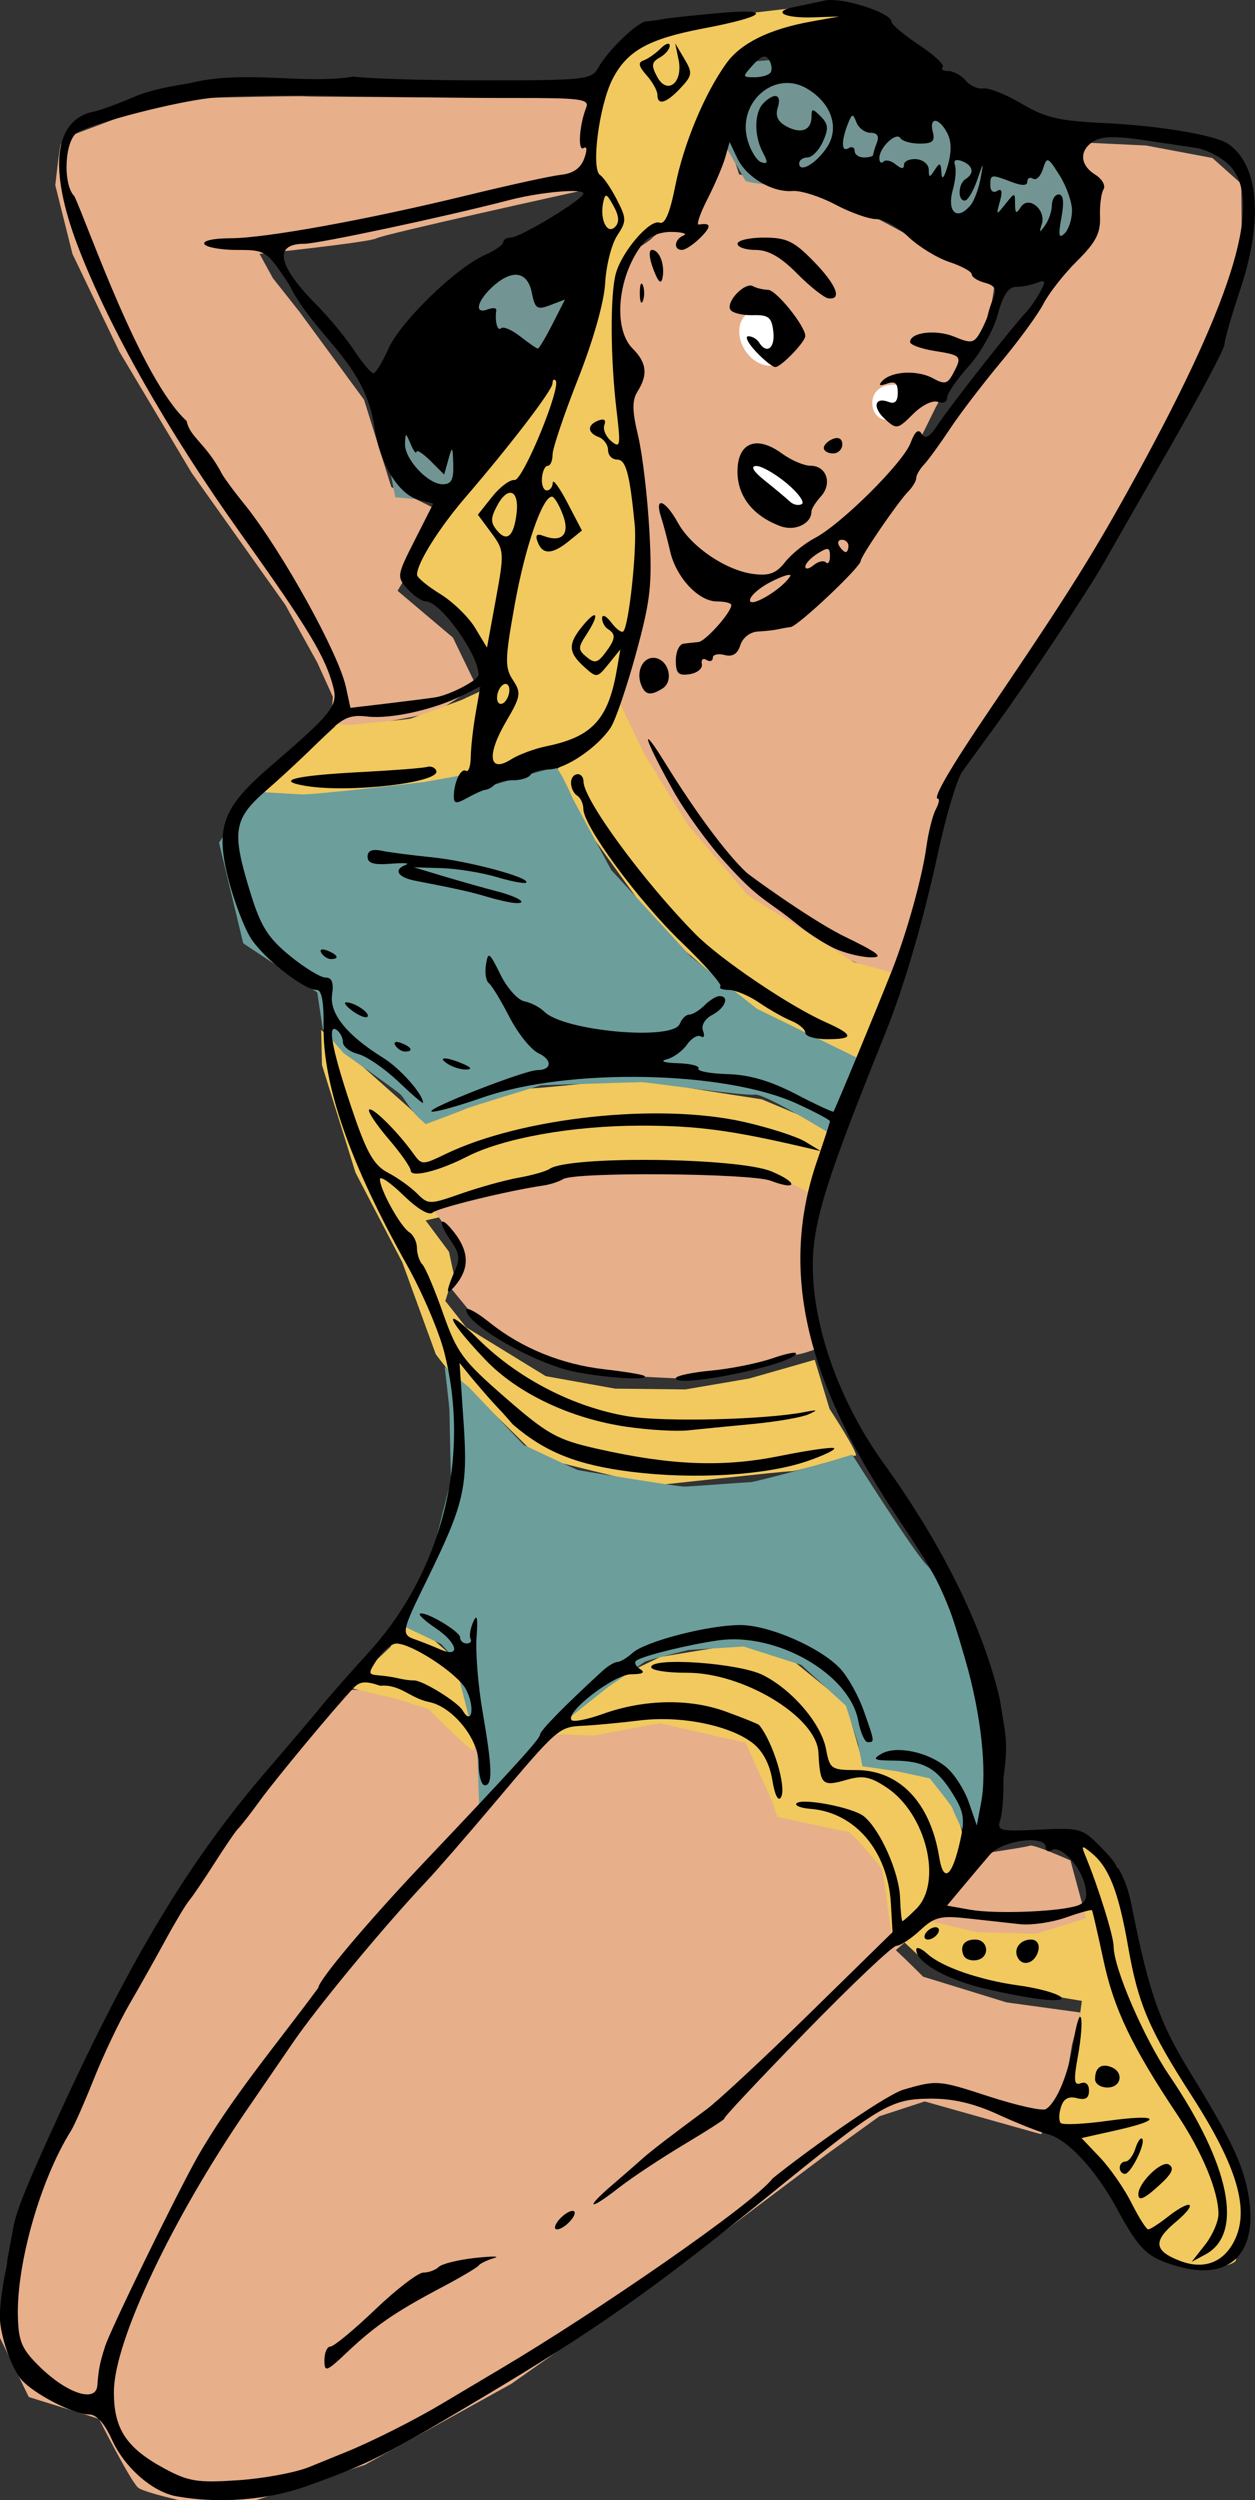
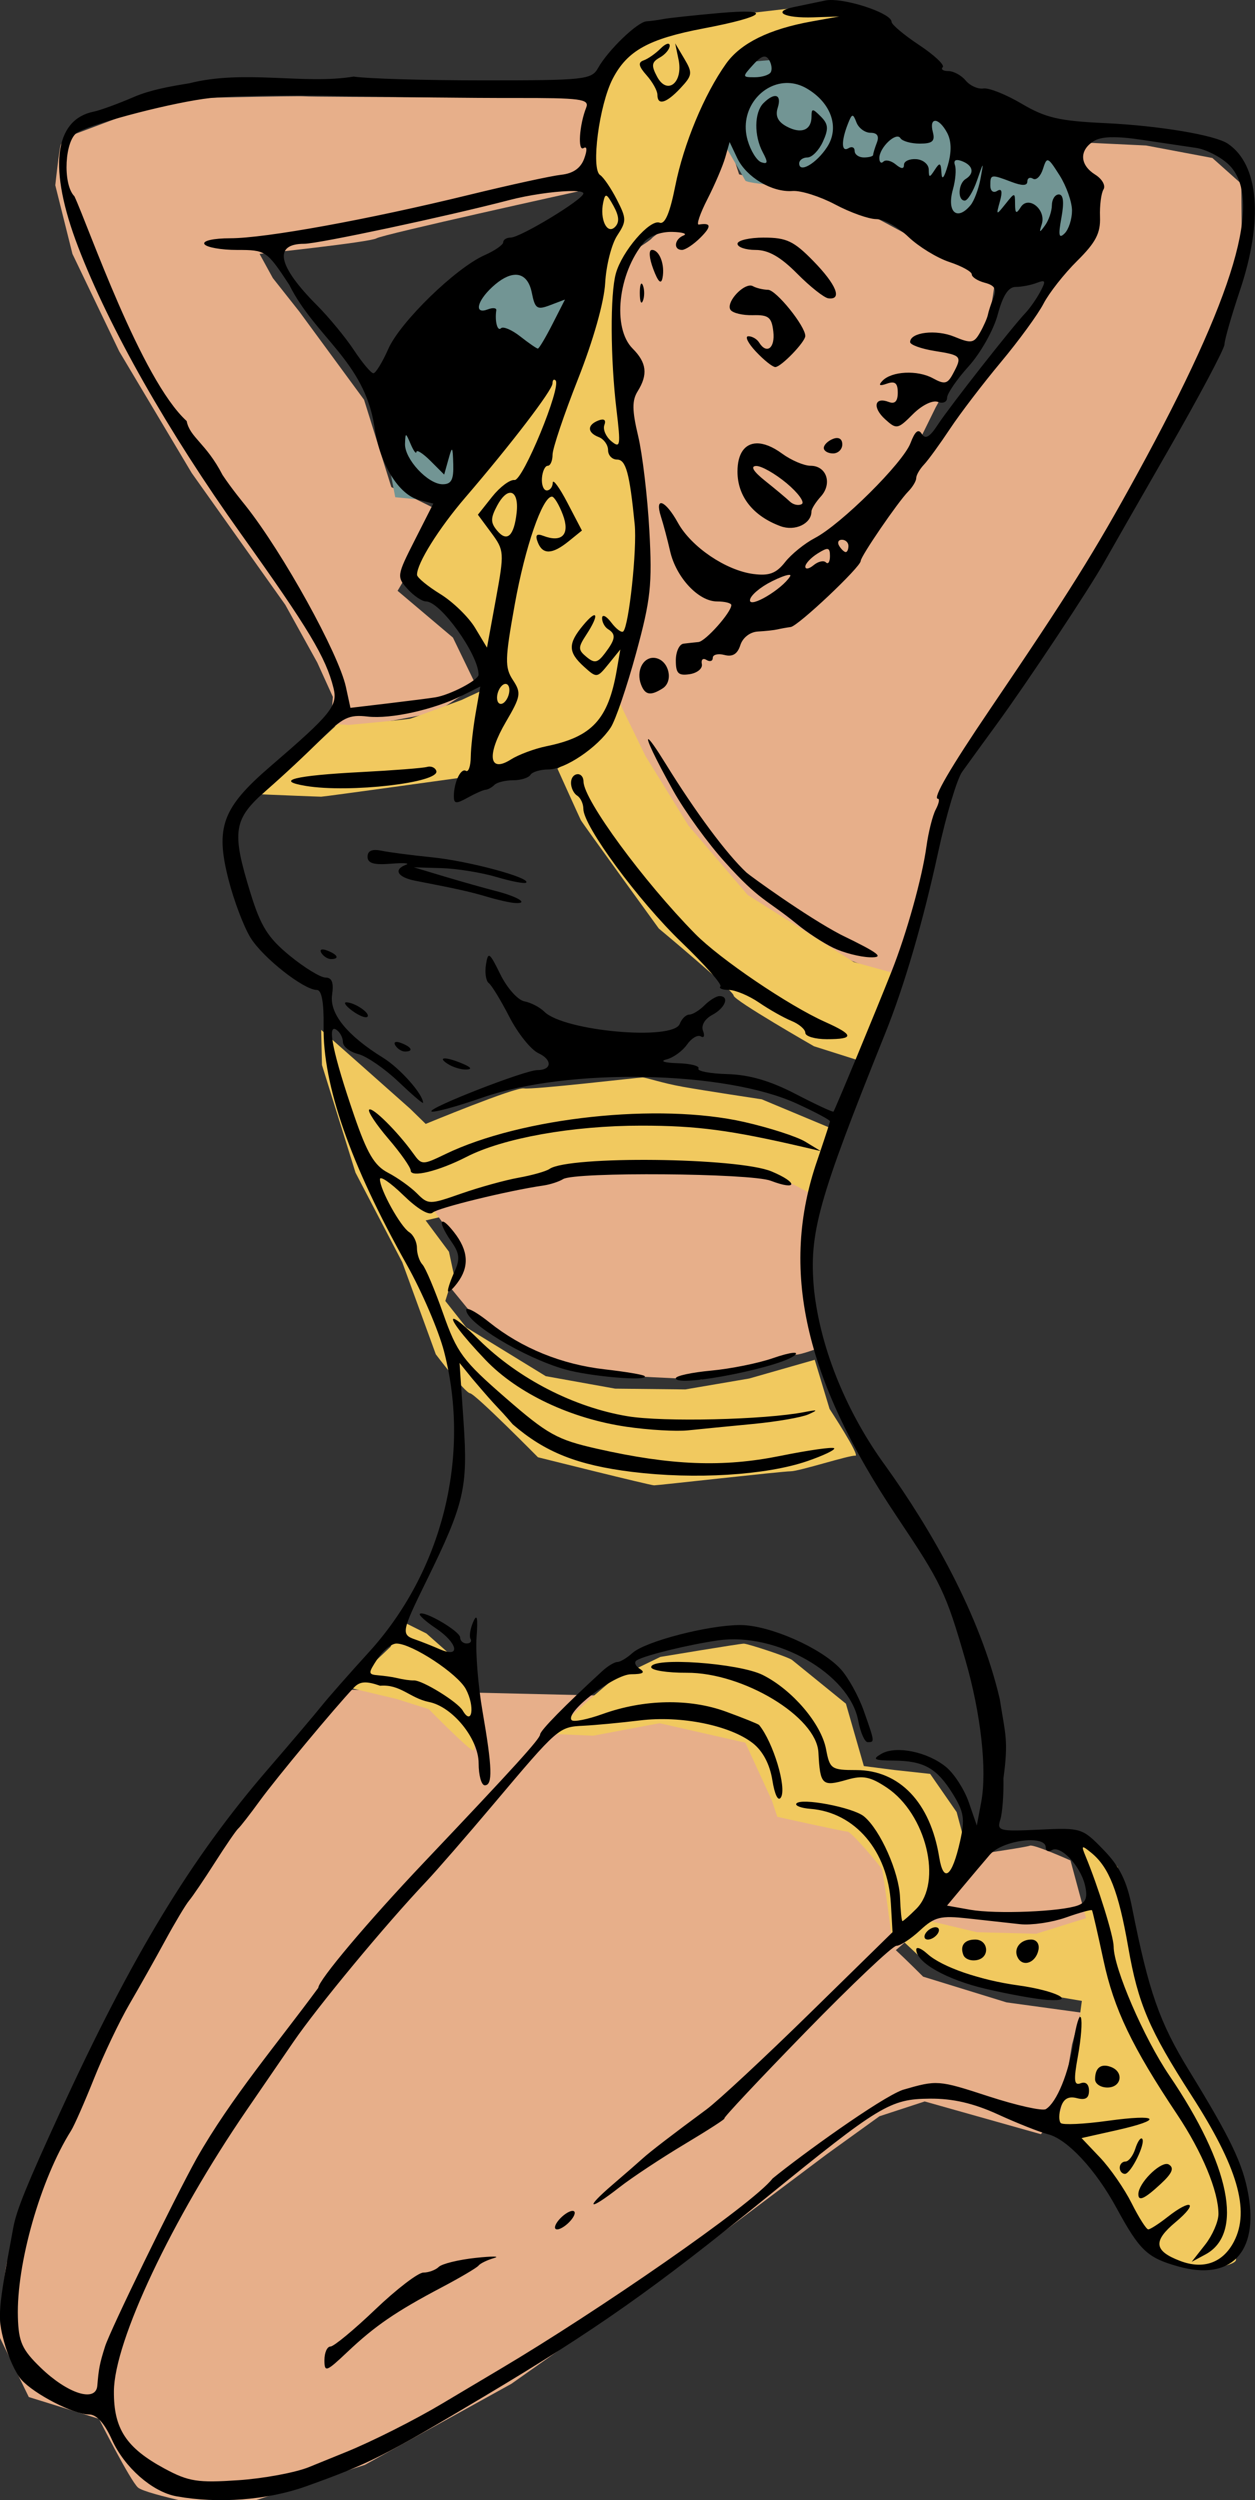
<svg xmlns="http://www.w3.org/2000/svg" xmlns:ns1="http://sodipodi.sourceforge.net/DTD/sodipodi-0.dtd" xmlns:ns2="http://www.inkscape.org/namespaces/inkscape" ns1:docname="sitting swimsuit model.svg" ns2:version="1.0 (4035a4fb49, 2020-05-01)" id="svg259" version="1.1" viewBox="0 0 53.858 107.27" height="107.27mm" width="53.858mm">
  <rect x="0" y="0" width="53.858" height="107.27" fill="#333333" stroke="none" />
  <title id="title351">Sitting swimsuit model</title>
  <defs id="defs253" />
  <ns1:namedview fit-margin-bottom="0" fit-margin-right="0" fit-margin-left="0" fit-margin-top="0" ns2:window-maximized="1" ns2:window-y="-9" ns2:window-x="-9" ns2:window-height="1001" ns2:window-width="1920" ns2:snap-global="false" showgrid="false" ns2:document-rotation="0" ns2:current-layer="layer1" ns2:document-units="mm" ns2:cy="228.64317" ns2:cx="213.3897" ns2:zoom="1.5674151" ns2:pageshadow="2" ns2:pageopacity="0.0" borderopacity="1.0" bordercolor="#666666" pagecolor="#ffffff" id="base" />
  <g transform="translate(207.156,-294.106)" id="layer1" ns2:groupmode="layer" ns2:label="Lager 1">
    <path id="path287" d="m -168.513,377.284 1.069,1.002 4.544,1.303 2.172,0.367 -0.2,1.47 c 0,0 -0.768,2.74 -0.902,3.04 -0.134,0.301 -0.267,0.768 -0.267,0.768 l 1.771,1.236 1.503,2.606 1.036,1.637 0.935,0.468 1.403,0.301 c 0,0 1.37,-0.167 1.336,-0.434 -0.033,-0.267 0.434,-1.537 0.434,-1.537 l -0.234,-2.339 -0.935,-2.038 -2.238,-3.441 -1.47,-4.61 -0.635,-2.873 -0.935,-1.036 -0.902,-0.2 0.802,2.439 -0.134,0.368 -2.305,0.802 -2.172,-0.301 -2.205,-0.434 z" style="fill:#f1c95f;fill-opacity:1;stroke:none;stroke-width:0.265px;stroke-linecap:butt;stroke-linejoin:miter;stroke-opacity:1" />
    <path ns1:nodetypes="sccscccccccccccccccccccscscsccsscsccssscccccccccccccccccsccscccccccscccscccccccccccccccccccsccc" transform="scale(0.265)" d="m -732.361,1125.436 c -0.884,-0.126 -21.971,0.379 -21.971,0.379 l -15.152,5.684 c 0,0 -2.146,1.136 -2.398,1.768 -0.252,0.631 -0.885,6.564 -0.885,6.564 l 2.779,11.113 7.576,15.783 11.742,19.697 15.152,21.34 5.178,9.344 2.525,5.557 -0.379,4.797 6.945,-0.379 10.102,-1.893 6.564,-4.293 -3.787,-7.83 -8.965,-7.576 7.449,-12.627 -8.459,-4.166 -4.42,-14.143 -10.48,-14.268 -4.293,-5.43 -2.146,-3.914 c 0,0 17.929,-1.894 18.939,-2.525 1.01,-0.631 32.578,-7.576 32.578,-7.576 0,0 1.516,-4.925 1.516,-5.557 0,-0.631 0.252,-9.596 0.252,-9.596 0,0 -45.079,-0.128 -45.963,-0.254 z m 67.555,4.041 -4.672,14.27 c 0,0 -6.313,4.167 -6.691,4.672 -0.379,0.505 -3.41,2.272 -4.168,2.777 -0.758,0.505 -3.031,7.703 -3.031,7.703 0,0 2.4,21.969 2.4,22.727 0,0.758 3.156,22.729 3.156,22.729 l -4.42,17.932 c 0,0 7.703,15.782 9.092,17.803 1.389,2.02 9.597,12.88 10.48,13.764 0.884,0.884 16.29,10.354 18.184,11.238 1.894,0.884 7.703,2.905 8.334,3.031 l 3.408,-13.891 3.789,-16.289 22.854,-34.85 16.541,-27.906 8.965,-22.729 -0.125,-12.879 -4.672,-4.166 -10.734,-2.022 -13.258,-0.631 2.525,15.152 -2.904,5.934 -9.975,13.891 -11.869,16.162 -2.777,0.379 4.166,-8.459 1.389,-2.525 c 0,0 3.03,-3.41 3.535,-3.789 0.505,-0.379 3.662,-7.197 3.662,-7.197 l 1.01,-6.691 c 0,0 -25.759,-14.395 -27.526,-14.521 -1.768,-0.126 -13.89,-3.031 -13.89,-3.031 z m -60.482,253.928 -12.123,13.764 -10.984,14.268 -16.037,27.021 -8.586,19.445 c 0,0 -6.944,17.677 -7.449,17.93 -0.505,0.253 -1.389,12.248 -1.389,12.248 l 4.797,9.85 11.365,3.535 c 0,0 5.05,9.977 6.312,11.113 1.263,1.136 14.143,3.66 14.143,3.66 l 22.602,-7.322 23.74,-13.133 26.137,-18.436 24.875,-18.688 8.586,-6.188 7.324,-2.398 18.814,5.303 3.283,-3.914 1.768,-10.607 1.389,-5.176 -11.996,-1.643 -13.51,-4.166 c 0,0 -2.905,-2.904 -4.42,-4.293 l 5.473,-4.729 7.658,1.824 9.598,0.252 8.08,-2.525 -2.525,-9.344 c 0,0 -5.933,-2.651 -6.564,-2.398 -0.627,0.251 -7.433,1.24 -7.527,1.254 l -48.916,-25.246 z" style="fill:#e7af8a;fill-opacity:1;stroke:none;stroke-width:1px;stroke-linecap:butt;stroke-linejoin:miter;stroke-opacity:1" id="path294" />
    <path transform="scale(0.265)" d="m -716.703,1372.293 -1.768,4.166 -6.945,6.566 7.955,1.895 5.178,1.641 c 0,0 6.44,6.565 7.197,6.691 0.758,0.126 -1.01,-13.131 -1.01,-13.131 l -6.566,-5.809 z m 55.432,3.66 c -0.631,0 -13.51,2.148 -13.51,2.148 l -7.83,3.787 c 0,0 -8.837,7.324 -9.09,8.713 l 6.061,0.252 10.732,-2.019 13.891,3.156 4.293,9.344 0.883,2.652 c 0,0 10.734,2.398 11.365,2.398 0.631,0 5.302,5.555 5.555,6.061 0.253,0.505 1.768,12.248 1.768,12.248 l 12.375,-13.889 -2.02,-7.576 -4.295,-6.188 -5.807,-0.631 -4.926,-0.633 -2.904,-10.1 c 0,0 -8.082,-6.567 -8.713,-7.072 -0.631,-0.505 -7.197,-2.652 -7.828,-2.652 z" style="fill:#f1c95f;fill-opacity:1;stroke:none;stroke-width:1px;stroke-linecap:butt;stroke-linejoin:miter;stroke-opacity:1" id="path289" />
-     <ellipse transform="rotate(37.889)" ry="0.759" rx="1.539" cy="355.222" cx="56.206" id="path305" style="fill:#ffffff;fill-opacity:1;stroke:none;stroke-width:0.317" />
    <path transform="scale(0.265)" d="m -644.477,1118.871 c 0,0 -15.405,0.63 -17.299,1.262 -1.894,0.631 -3.409,8.713 -4.293,10.229 0,0 4.798,8.208 5.051,8.713 0.253,0.505 8.965,1.135 8.965,1.135 l 27.146,10.229 15.785,0.885 c 0,0 2.398,-7.072 1.893,-7.83 -0.505,-0.758 -3.029,-6.818 -3.029,-6.818 z m -50.508,32.197 -8.334,3.41 -17.174,21.465 2.779,14.395 7.955,0.758 22.475,-28.158 z" style="fill:#729594;fill-opacity:1;stroke:none;stroke-width:1px;stroke-linecap:butt;stroke-linejoin:miter;stroke-opacity:1" id="path307" />
    <path ns1:nodetypes="ccsscscccccccccccccccccccc" id="path312" d="m -186.42,322.527 -1.67,-2.606 c 0,0 -1.771,-0.735 -1.637,-1.036 0.134,-0.301 1.236,-3.475 1.871,-3.475 0.635,0 5.078,-6.114 5.078,-6.114 0,0 1.102,-6.381 1.102,-6.682 0,-0.301 -0.067,-1.938 -0.067,-1.938 l 0.468,-3.307 1.904,-1.904 3.274,-0.666 4.042,-0.47 1.938,0.1 -0.601,1.203 -4.243,0.668 -2.539,5.646 -0.902,2.038 -0.869,-0.033 -0.869,1.203 -0.568,1.537 0.2,3.207 0.535,4.443 0.434,4.878 -0.869,4.41 -1.637,2.405 -4.644,1.437 z" style="fill:#f1c95f;fill-opacity:1;stroke:none;stroke-width:0.265px;stroke-linecap:butt;stroke-linejoin:miter;stroke-opacity:1" />
    <path ns1:nodetypes="ccscccscccccscscccccccccccccscsssccccccccccccscssccssscccc" transform="scale(0.265)" d="m -703.445,1221.527 -3.535,1.641 c 0,0 -7.829,2.905 -8.334,3.031 -0.505,0.126 -9.975,1.01 -9.975,1.01 l -1.768,-0.127 -12.248,11.365 c 0,0 9.091,0.379 9.596,0.379 0.505,0 25.002,-3.41 25.002,-3.41 z m 21.592,1.137 -3.408,7.449 -6.188,4.166 c 0,0 3.535,7.829 3.787,8.334 0.252,0.505 12.627,17.553 12.627,17.553 0,0 12.123,10.1 12.123,10.857 0,0.758 13.006,8.209 13.006,8.209 l 7.955,2.525 5.809,-14.143 -7.324,-2.019 -17.174,-10.859 -9.596,-11.238 -6.945,-11.238 z m -47.855,53.916 0.127,5.682 5.43,17.426 7.576,14.521 5.43,14.898 c 0,0 4.671,6.188 5.555,6.314 0.884,0.126 10.986,10.354 10.986,10.354 0,0 18.181,4.547 18.812,4.547 0.631,0 20.709,-2.273 22.098,-2.273 1.389,0 9.597,-2.652 10.48,-2.525 0.884,0.126 -4.166,-7.576 -4.166,-7.576 l -2.4,-7.955 -10.605,3.031 -10.355,1.768 -11.363,-0.127 -11.238,-2.02 -12.895,-7.911 -3.366,-4.263 1.361,-4.367 -0.772,-3.604 -3.779,-5.07 16.926,-3.953 c 0,0 4.041,-1.894 4.041,-2.525 0,-0.631 14.268,0.504 14.268,0.504 0,0 17.678,0.38 19.572,0.885 1.894,0.505 7.45,3.157 7.955,3.662 0.505,0.505 3.156,-13.385 3.156,-13.385 l -11.49,-4.799 c 0,0 -9.216,-1.388 -12.752,-2.02 -3.536,-0.631 -5.935,-1.516 -6.566,-1.516 -0.631,0 -17.804,2.02 -19.193,1.768 -1.389,-0.253 -15.908,5.753 -15.908,5.753 l -2.516,-2.456 -7.84,-6.959 z" style="fill:#f1c95f;fill-opacity:1;stroke:none;stroke-width:1px;stroke-linecap:butt;stroke-linejoin:miter;stroke-opacity:1" id="path314" />
    <path id="path322" d="m -188.625,345.914 1.002,1.403 c 0,0 0.301,0.568 0.301,0.702 0,0.134 -0.501,1.336 -0.501,1.336 l 1.069,1.303 1.904,1.27 1.938,0.768 1.938,0.401 1.837,0.1 2.071,0.1 c 0,0 3.875,-1.069 4.076,-1.069 0.2,0 0.935,-0.267 0.935,-0.267 l -0.702,-4.31 0.501,-2.272 c 0,0 -1.804,-1.002 -2.138,-1.002 -0.334,0 -5.813,-0.301 -5.813,-0.301 l -2.639,0.234 -1.904,0.735 -2.372,0.434 z" style="fill:#e7af8a;fill-opacity:1;stroke:none;stroke-width:0.265px;stroke-linecap:butt;stroke-linejoin:miter;stroke-opacity:1" />
-     <path transform="scale(0.265)" d="m -691.701,1234.154 c -0.631,-0.126 -13.637,3.661 -13.764,4.166 -0.126,0.505 -0.379,-3.156 -0.379,-3.156 l -7.072,1.262 c 0,0 -17.93,2.148 -20.076,2.022 -2.147,-0.126 -6.566,-0.379 -6.566,-0.379 l -3.156,2.777 -3.535,5.43 3.914,16.289 11.996,7.955 0.883,5.934 3.41,3.916 c 0,0 8.586,6.06 9.217,6.691 0.412,0.412 1.335,2.007 2.445,3.268 0.591,0.67 1.646,1.498 1.646,1.498 0,0 6.011,-2.24 6.516,-2.492 0.505,-0.253 12.121,-3.789 12.121,-3.789 0,0 15.405,-0.504 16.289,-0.504 0.884,0 16.667,2.272 18.309,2.019 1.641,-0.253 13.006,6.818 13.006,6.818 l 4.672,-12.248 -17.299,-8.459 -10.732,-8.461 -12.879,-14.016 -6.188,-11.49 c 0,0 -2.146,-4.925 -2.777,-5.051 z m -18.012,96.988 c 0,0 0.785,6.436 0.785,7.299 0,0.863 0.234,11.065 0.234,11.065 0,0 -2.902,11.301 -2.902,11.771 0,0.471 -5.102,11.691 -5.102,11.691 l 6.436,3.061 2.039,2.277 3.768,14.752 0.393,10.594 11.691,-13.418 9.182,-7.299 c 0,0 5.416,-3.688 5.809,-4.002 0.392,-0.314 7.219,-1.963 7.219,-1.963 l 8.867,-0.549 9.338,2.982 7.221,6.592 1.961,6.121 0.707,3.688 5.492,0.785 5.416,1.178 c 0,0 3.688,4.551 3.688,4.865 0,0.314 4.002,8.475 4.002,8.475 0,0 2.825,-15.223 2.59,-15.537 -0.235,-0.314 -4.473,-18.285 -4.473,-18.285 0,0 -4.394,-12.399 -6.199,-13.969 -1.805,-1.569 -12.164,-17.969 -12.164,-17.969 l -4.865,1.49 c 0,0 -10.909,2.982 -11.693,2.982 -0.785,0 -9.573,0.705 -10.672,0.705 -1.099,0 -16.871,-2.589 -17.186,-2.668 -0.314,-0.078 -8.789,-4.08 -8.789,-4.08 l -8.789,-9.26 z" style="fill:#6c9e9c;fill-opacity:1;stroke:none;stroke-width:1px;stroke-linecap:butt;stroke-linejoin:miter;stroke-opacity:1" id="path324" />
-     <path ns1:nodetypes="ssscsssccscs" transform="scale(0.265)" d="m -659.025,1160.1 c -0.633,0.01 -1.216,0.192 -1.697,0.543 -1.618,1.18 -1.724,3.896 -0.238,6.066 1.486,2.17 4.002,2.973 5.619,1.793 1.618,-1.18 1.724,-3.896 0.238,-6.066 -0.993,-1.45 -2.501,-2.348 -3.922,-2.336 z m 21.887,12.023 c -0.286,0.01 -0.573,0.036 -0.855,0.092 -2.032,0.4 -2.73,2.082 -2.38,3.619 0.35,1.538 1.618,2.349 3.651,1.948 2.033,-0.401 3.395,-1.973 3.043,-3.51 -0.296,-1.292 -1.728,-2.182 -3.459,-2.148 z" style="fill:#ffffff;fill-opacity:1;stroke:none;stroke-width:0.821" id="path329" />
    <path ns1:nodetypes="ccssccssssssscsssssssssccsscccssssssssscccssssssssscsssscsscccsssssssscsssscsssssssssscssssssssssccccssssssscsssssssssccccsssssssssccscsscsscssccscsscsssssccssssscssccsccssssccsscccssssssssssssssscsscccsssssssscccscsssssssssssssscssssscssssssssssssccsssssssscccssccssscssscssscsscsccssscccsssssssssssssssssccssssssssssssccssscssscssssccsssccsssscssssssssssccssssssscssccsccsssssssssssssccssssscssssscsscccssssssssssssssssssscsssssssssssssssscccscsssssssssssssssssssssccsssssssssssscssssssssssssscssssssscsssssssssscscssscsssssssssscsccscssssssssssssssssssscsssssscssssssssssscsscssssssssssssssssscssssccssscscsssssssssssssssssscssssssccscccscsssssssccssssssssssssssssssssscscsscssccssssssssssssssscccsccccsscccsssssssssccscccsssccsssssssssscsssssscssssscsscscccscsssssssscsscsscsssscsssscssssssssscsssssccsscscscssssssssssssscscssscssssscsscscsssssssssssssscssssssssssssssssssssssssssssssscscsssssssss" d="m -171.414,294.108 c -0.128,-0.005 -0.241,10e-4 -0.332,0.021 -0.394,0.083 -0.998,0.209 -1.343,0.28 -0.958,0.197 -0.415,0.483 0.837,0.441 l 1.113,-0.037 -1.191,0.214 c -1.821,0.328 -3.039,0.93 -3.666,1.811 -0.94,1.319 -1.823,3.446 -2.182,5.251 -0.232,1.166 -0.443,1.659 -0.672,1.571 -0.417,-0.16 -1.616,1.233 -1.877,2.181 -0.248,0.898 -0.235,3.65 0.028,5.848 0.185,1.548 0.165,1.669 -0.223,1.347 -0.235,-0.195 -0.369,-0.508 -0.297,-0.696 0.082,-0.214 -0.012,-0.286 -0.252,-0.194 -0.496,0.19 -0.49,0.522 0.013,0.715 0.218,0.084 0.397,0.335 0.397,0.558 0,0.223 0.173,0.405 0.385,0.405 0.382,0 0.54,0.579 0.758,2.778 0.105,1.057 -0.247,4.351 -0.49,4.595 -0.071,0.071 -0.303,-0.1 -0.515,-0.381 -0.212,-0.28 -0.389,-0.368 -0.394,-0.194 -0.005,0.173 0.111,0.389 0.256,0.479 0.351,0.217 0.324,0.429 -0.132,1.031 -0.317,0.419 -0.449,0.445 -0.792,0.161 -0.369,-0.306 -0.369,-0.404 -0.008,-0.956 0.573,-0.875 0.482,-1.147 -0.135,-0.406 -0.662,0.795 -0.655,1.156 0.034,1.78 0.546,0.494 0.562,0.493 1.057,-0.119 l 0.503,-0.621 -0.154,0.888 c -0.366,2.117 -1.058,2.865 -3.019,3.265 -0.509,0.104 -1.196,0.36 -1.526,0.569 -0.942,0.597 -1.046,-0.192 -0.212,-1.615 0.641,-1.094 0.665,-1.239 0.301,-1.794 -0.354,-0.54 -0.345,-0.886 0.079,-3.245 0.443,-2.465 1.188,-4.625 1.595,-4.625 0.097,0 0.308,0.349 0.469,0.777 0.318,0.841 -0.031,1.216 -0.841,0.905 -0.286,-0.11 -0.354,-0.032 -0.237,0.273 0.209,0.546 0.623,0.532 1.332,-0.043 l 0.564,-0.457 -0.622,-1.191 c -0.342,-0.655 -0.626,-1.042 -0.63,-0.86 -0.004,0.182 -0.119,0.331 -0.256,0.331 -0.137,0 -0.23,-0.238 -0.208,-0.529 0.022,-0.291 0.133,-0.529 0.248,-0.529 0.115,0 0.208,-0.215 0.208,-0.478 0,-0.263 0.491,-1.721 1.091,-3.241 0.657,-1.664 1.122,-3.306 1.167,-4.126 0.042,-0.75 0.273,-1.663 0.514,-2.03 0.408,-0.622 0.406,-0.727 -0.014,-1.547 -0.248,-0.484 -0.571,-0.958 -0.718,-1.053 -0.4,-0.258 -0.039,-3.012 0.542,-4.132 0.625,-1.204 1.541,-1.711 3.9,-2.159 2.682,-0.509 3.045,-0.87 0.661,-0.658 -1.091,0.097 -2.163,0.212 -2.381,0.255 -0.218,0.043 -0.546,0.088 -0.73,0.099 -0.389,0.024 -1.652,1.24 -2.08,2.005 -0.279,0.497 -0.572,0.529 -4.895,0.529 -2.529,0 -5.045,-0.074 -5.591,-0.163 -2.137,0.355 -4.694,-0.314 -7.06,0.289 -0.859,0.137 -1.682,0.29 -2.357,0.579 -0.678,0.293 -1.457,0.578 -1.732,0.634 -1.721,0.346 -1.965,2.449 -0.675,5.811 1.338,3.487 3.851,7.916 6.977,12.295 2.917,4.087 3.653,5.312 3.981,6.628 0.189,0.76 -0.093,1.11 -2.707,3.358 -2.067,1.778 -2.375,2.614 -1.797,4.868 0.231,0.902 0.655,2.021 0.943,2.486 0.532,0.861 2.286,2.241 2.847,2.241 0.205,0 0.303,0.529 0.288,1.555 -0.036,2.529 1.147,5.918 3.57,10.232 0.65,1.157 1.37,2.835 1.601,3.729 1.162,4.499 -0.078,9.443 -3.237,12.908 -0.826,0.906 -1.733,1.936 -2.014,2.288 -0.281,0.352 -1.318,1.575 -2.305,2.718 -3.32,3.847 -5.828,7.984 -8.923,14.723 -1.418,3.086 -1.869,4.197 -2.006,4.933 -0.668,3.591 -0.687,3.828 -0.396,4.92 0.165,0.62 0.497,1.348 0.738,1.619 0.556,0.623 2.247,1.493 2.901,1.493 0.329,0 0.667,0.371 0.989,1.085 0.536,1.189 1.734,2.24 2.766,2.427 1.793,0.326 3.91,0.164 5.556,-0.425 2.716,-0.972 3.324,-1.279 7.673,-3.873 4.792,-2.859 7.308,-4.632 12.079,-8.513 4.882,-3.971 5.319,-4.235 7.024,-4.25 0.986,-0.009 1.876,0.197 2.924,0.676 0.828,0.379 1.792,0.761 2.142,0.849 0.833,0.209 2.046,1.511 2.944,3.161 1,1.838 1.32,2.141 2.661,2.516 2.245,0.628 3.438,-0.6 2.999,-3.087 -0.232,-1.311 -0.754,-2.403 -2.537,-5.308 -1.281,-2.087 -1.737,-3.39 -2.456,-7.016 -0.225,-1.137 -0.532,-1.756 -1.225,-2.469 -0.908,-0.935 -0.954,-0.95 -2.757,-0.864 -1.712,0.082 -1.823,0.054 -1.671,-0.425 0.09,-0.282 0.15,-1.08 0.135,-1.774 0.224,-1.658 0.079,-1.881 -0.157,-3.403 -0.844,-3.622 -2.936,-7.264 -4.908,-10.012 -1.565,-2.137 -2.78,-4.897 -3.065,-7.573 -0.217,-2.415 0.163,-3.781 3.062,-10.99 0.818,-2.035 1.619,-4.778 2.269,-7.77 0.343,-1.581 0.806,-3.129 1.028,-3.44 0.222,-0.311 0.882,-1.219 1.467,-2.02 1.34,-1.835 4.022,-5.877 4.651,-7.011 0.162,-0.291 1.384,-2.428 2.717,-4.749 1.333,-2.321 2.423,-4.372 2.423,-4.559 0,-0.186 0.298,-1.226 0.661,-2.309 1.014,-3.022 0.82,-5.395 -0.514,-6.3 -0.548,-0.372 -2.961,-0.776 -5.277,-0.884 -1.968,-0.092 -2.551,-0.228 -3.572,-0.831 -0.671,-0.397 -1.41,-0.692 -1.643,-0.655 -0.232,0.036 -0.575,-0.116 -0.76,-0.34 -0.186,-0.224 -0.521,-0.407 -0.746,-0.407 -0.225,0 -0.333,-0.075 -0.241,-0.168 0.092,-0.092 -0.364,-0.52 -1.014,-0.951 -0.65,-0.431 -1.182,-0.878 -1.182,-0.994 0,-0.339 -1.628,-0.903 -2.523,-0.936 z m -6.767,1.858 0.145,0.697 c 0.206,0.99 -0.487,1.544 -0.92,0.736 -0.258,-0.482 -0.238,-0.627 0.114,-0.824 0.235,-0.131 0.427,-0.36 0.427,-0.509 0,-0.149 -0.177,-0.094 -0.392,0.122 -0.216,0.216 -0.543,0.445 -0.728,0.509 -0.25,0.087 -0.217,0.251 0.128,0.64 0.255,0.287 0.463,0.662 0.463,0.833 0,0.479 0.382,0.369 0.993,-0.285 0.51,-0.546 0.523,-0.65 0.163,-1.257 z m 3.841,0.567 c 0.072,0.004 0.132,0.052 0.188,0.142 0.11,0.178 0.141,0.419 0.07,0.535 -0.072,0.116 -0.38,0.211 -0.685,0.211 -0.54,0 -0.542,-0.014 -0.07,-0.535 0.223,-0.246 0.377,-0.36 0.498,-0.353 z m 1.013,1.134 c 0.26,0.008 0.528,0.081 0.788,0.232 1.055,0.614 1.426,1.681 0.877,2.519 -0.459,0.702 -1.197,1.132 -1.197,0.7 0,-0.141 0.16,-0.256 0.354,-0.256 0.195,0 0.494,-0.305 0.664,-0.679 0.251,-0.55 0.233,-0.754 -0.09,-1.077 -0.355,-0.356 -0.399,-0.356 -0.399,10e-4 0,0.585 -0.441,0.762 -1.066,0.427 -0.379,-0.203 -0.497,-0.45 -0.384,-0.806 0.183,-0.576 -0.132,-0.677 -0.613,-0.196 -0.396,0.396 -0.41,1.398 -0.027,2.112 0.228,0.427 0.215,0.517 -0.062,0.425 -0.194,-0.065 -0.46,-0.491 -0.591,-0.948 -0.376,-1.311 0.618,-2.49 1.747,-2.454 z m -20.829,0.538 c 0.571,0.002 1.153,0.008 1.717,0.021 2.256,0.049 5.565,0.087 7.354,0.084 2.861,-0.005 3.232,0.045 3.086,0.413 -0.297,0.747 -0.371,1.896 -0.113,1.736 0.153,-0.094 0.162,0.083 0.026,0.455 -0.15,0.408 -0.475,0.636 -0.989,0.691 -0.421,0.046 -2.194,0.433 -3.94,0.859 -4.367,1.067 -8.748,1.864 -10.259,1.865 -0.723,6.1e-4 -1.197,0.108 -1.109,0.251 0.085,0.137 0.717,0.25 1.405,0.25 1.227,0 1.269,0.028 2.233,1.492 1.118,2.242 3.21,3.278 3.651,6.055 0.219,1.611 1.038,2.96 1.935,3.185 l 0.599,0.15 -0.794,1.565 c -0.773,1.523 -0.782,1.579 -0.311,2.099 0.266,0.294 0.621,0.534 0.79,0.534 0.62,0 2.257,2.282 2.257,3.145 0,0.228 -1.215,0.865 -1.852,0.97 -0.218,0.036 -1.128,0.153 -2.022,0.259 l -1.625,0.193 -0.194,-0.894 c -0.31,-1.433 -2.699,-5.752 -4.3,-7.774 -0.115,-0.146 -0.592,-0.72 -0.994,-1.323 -0.704,-1.367 -1.405,-1.61 -1.54,-2.315 -1.959,-1.787 -4.222,-8.373 -4.817,-9.643 -0.52,-0.52 -0.418,-2.452 0.146,-2.752 0.817,-0.436 4.157,-1.296 5.689,-1.465 0.655,-0.072 2.259,-0.112 3.971,-0.107 z m 23.58,0.867 c 0.051,-0.009 0.099,0.088 0.175,0.287 0.094,0.244 0.365,0.444 0.604,0.444 0.287,0 0.379,0.142 0.273,0.419 -0.088,0.23 -0.161,0.468 -0.161,0.529 0,0.061 -0.179,0.111 -0.397,0.111 -0.218,0 -0.397,-0.126 -0.397,-0.28 0,-0.154 -0.119,-0.207 -0.265,-0.117 -0.305,0.188 -0.317,-0.299 -0.027,-1.039 0.089,-0.228 0.144,-0.344 0.195,-0.353 z m 3.56,0.217 c 0.13,0.007 0.326,0.179 0.505,0.512 0.187,0.349 0.198,0.817 0.033,1.389 -0.16,0.554 -0.259,0.673 -0.276,0.333 -0.023,-0.441 -0.071,-0.463 -0.285,-0.132 -0.227,0.35 -0.256,0.349 -0.26,-0.01 -0.002,-0.224 -0.242,-0.425 -0.533,-0.446 -0.291,-0.022 -0.529,0.086 -0.529,0.24 0,0.191 -0.114,0.186 -0.355,-0.014 -0.195,-0.162 -0.433,-0.216 -0.529,-0.12 -0.096,0.096 -0.174,0.027 -0.174,-0.153 0,-0.453 0.727,-1.141 0.904,-0.854 0.079,0.128 0.454,0.234 0.833,0.234 0.543,0 0.661,-0.105 0.559,-0.496 -0.086,-0.329 -0.022,-0.488 0.109,-0.481 z m 7.542,0.706 c 0.335,-0.01 0.766,0.026 1.311,0.109 0.867,0.131 1.916,0.287 2.333,0.347 0.416,0.06 1.041,0.376 1.389,0.703 1.528,1.435 0.306,5.586 -3.911,13.287 -1.846,3.372 -2.896,5.049 -6.321,10.101 -1.713,2.527 -2.475,3.836 -2.231,3.836 0.082,0 0.039,0.208 -0.096,0.463 -0.134,0.255 -0.313,0.968 -0.398,1.585 -0.185,1.348 -0.849,3.728 -1.496,5.36 -0.666,1.681 -2.431,5.941 -2.493,6.014 -0.028,0.034 -0.758,-0.306 -1.622,-0.754 -1.094,-0.568 -1.984,-0.828 -2.932,-0.855 -0.749,-0.021 -1.307,-0.129 -1.241,-0.238 0.066,-0.109 -0.334,-0.213 -0.888,-0.229 -0.581,-0.018 -0.785,-0.087 -0.482,-0.164 0.29,-0.073 0.685,-0.359 0.878,-0.635 0.193,-0.276 0.461,-0.434 0.595,-0.351 0.134,0.083 0.176,-0.025 0.093,-0.24 -0.089,-0.232 0.074,-0.51 0.4,-0.685 0.559,-0.299 0.75,-0.805 0.304,-0.805 -0.135,0 -0.424,0.179 -0.642,0.397 -0.218,0.218 -0.512,0.397 -0.652,0.397 -0.14,0 -0.324,0.179 -0.408,0.397 -0.283,0.737 -4.976,0.314 -5.814,-0.523 -0.19,-0.19 -0.575,-0.39 -0.856,-0.444 -0.281,-0.054 -0.743,-0.573 -1.028,-1.153 -0.471,-0.959 -0.527,-0.997 -0.619,-0.423 -0.055,0.347 -9.6e-4,0.705 0.121,0.794 0.122,0.089 0.519,0.741 0.883,1.449 0.364,0.708 0.926,1.41 1.249,1.56 0.608,0.283 0.577,0.725 -0.051,0.725 -0.526,0 -4.69,1.623 -4.542,1.771 0.069,0.069 1.059,-0.199 2.198,-0.596 3.68,-1.283 10.392,-1.153 13.478,0.26 0.784,0.359 1.426,0.7 1.426,0.758 0,0.048 -0.183,0.609 -0.408,1.273 l -0.65,-0.395 c -0.364,-0.221 -1.545,-0.602 -2.625,-0.847 -3.669,-0.831 -9.543,-0.2 -12.812,1.376 -1,0.482 -1.024,0.482 -1.394,-0.033 -0.67,-0.932 -1.752,-2.005 -1.886,-1.871 -0.072,0.072 0.3,0.634 0.827,1.25 0.527,0.615 0.957,1.229 0.957,1.364 0,0.318 1.202,0.024 2.39,-0.586 1.58,-0.811 4.55,-1.342 7.501,-1.342 2.399,0 3.843,0.192 7.042,0.937 l 0.649,0.151 c -0.047,0.139 -0.081,0.243 -0.132,0.392 -1.616,4.662 -0.57,9.348 3.414,15.297 1.919,2.866 2.1,3.244 2.945,6.169 0.663,2.295 0.93,4.71 0.673,6.08 l -0.188,1.004 -0.341,-0.99 c -0.187,-0.545 -0.623,-1.225 -0.968,-1.513 -0.792,-0.66 -2.156,-0.941 -2.788,-0.574 -0.405,0.235 -0.319,0.283 0.525,0.29 1.304,0.01 1.858,0.323 2.546,1.436 0.476,0.77 0.522,1.072 0.309,2.02 -0.347,1.543 -0.713,1.822 -0.898,0.683 -0.38,-2.342 -1.704,-3.729 -3.562,-3.732 -1.067,-0.001 -1.134,-0.047 -1.292,-0.892 -0.206,-1.096 -1.447,-2.552 -2.717,-3.188 -1.027,-0.514 -4.788,-0.779 -4.788,-0.337 0,0.137 0.685,0.245 1.521,0.241 2.427,-0.012 5.575,1.89 5.655,3.418 0.074,1.404 0.155,1.48 1.233,1.17 0.677,-0.194 0.998,-0.13 1.703,0.341 1.691,1.129 2.404,4.061 1.265,5.2 -0.291,0.291 -0.559,0.528 -0.595,0.528 -0.036,-8.2e-4 -0.083,-0.456 -0.103,-1.011 -0.04,-1.085 -0.845,-2.9 -1.545,-3.481 -0.471,-0.391 -2.739,-0.819 -2.906,-0.549 -0.057,0.092 0.215,0.193 0.605,0.223 1.916,0.15 3.322,1.804 3.453,4.063 l 0.071,1.228 -3.542,3.471 c -1.948,1.909 -3.947,3.769 -4.442,4.134 -1.464,1.08 -2.436,1.827 -2.744,2.109 -0.159,0.146 -0.74,0.652 -1.29,1.124 -1.234,1.06 -1.016,1.137 0.302,0.106 0.53,-0.414 1.79,-1.248 2.799,-1.852 1.009,-0.604 1.775,-1.099 1.701,-1.099 -0.074,0 1.49,-1.667 3.475,-3.704 1.985,-2.037 3.744,-3.704 3.908,-3.704 0.164,0 0.62,-0.297 1.012,-0.661 0.627,-0.581 0.877,-0.643 2.064,-0.512 0.743,0.082 1.746,0.193 2.229,0.246 0.483,0.053 1.365,-0.075 1.96,-0.285 0.595,-0.21 1.102,-0.351 1.128,-0.313 0.026,0.038 0.249,1.01 0.496,2.161 0.445,2.079 1.218,3.694 3.162,6.608 1.072,1.607 1.769,3.288 1.769,4.262 0,0.326 -0.258,0.921 -0.575,1.323 l -0.575,0.731 0.588,-0.315 c 1.658,-0.887 1.065,-3.833 -1.545,-7.677 -1.091,-1.606 -2.391,-4.615 -2.391,-5.535 0,-0.439 -0.659,-2.56 -1.203,-3.872 -0.198,-0.478 -0.175,-0.493 0.244,-0.151 0.762,0.621 1.167,1.654 1.585,4.051 0.425,2.433 0.897,3.539 2.715,6.361 1.976,3.067 2.517,4.924 1.824,6.265 -0.472,0.913 -1.307,1.216 -2.306,0.836 -1.131,-0.43 -1.182,-0.848 -0.202,-1.666 1.008,-0.842 0.694,-1.038 -0.348,-0.218 -0.37,0.291 -0.741,0.529 -0.824,0.529 -0.083,0 -0.404,-0.506 -0.714,-1.124 -0.31,-0.618 -0.92,-1.5 -1.356,-1.959 l -0.793,-0.835 1.483,-0.332 c 2.074,-0.464 1.851,-0.713 -0.365,-0.407 -1.016,0.141 -1.92,0.183 -2.009,0.095 -0.088,-0.088 -0.086,-0.396 0.005,-0.683 0.114,-0.36 0.327,-0.48 0.686,-0.386 0.368,0.096 0.52,0.003 0.52,-0.32 0,-0.274 -0.142,-0.401 -0.356,-0.319 -0.288,0.111 -0.311,-0.115 -0.117,-1.182 0.132,-0.725 0.189,-1.459 0.127,-1.63 -0.062,-0.171 -0.204,0.284 -0.315,1.012 -0.208,1.364 -0.721,2.62 -1.19,2.91 -0.147,0.091 -1.253,-0.156 -2.457,-0.548 -2.163,-0.705 -2.208,-0.708 -3.69,-0.277 -0.971,0.356 -4.362,2.805 -5.578,3.799 -0.874,1.127 -7.563,5.73 -11.667,8.163 -0.714,0.423 -1.845,1.097 -2.514,1.496 -1.171,0.7 -3.024,1.633 -4.126,2.079 -0.291,0.118 -1.005,0.408 -1.587,0.645 v 5e-4 c -0.582,0.237 -1.951,0.492 -3.043,0.565 -1.738,0.118 -2.129,0.056 -3.154,-0.496 -1.652,-0.89 -2.191,-1.713 -2.179,-3.324 0.017,-2.153 2.485,-7.376 5.705,-12.072 0.887,-1.293 1.784,-2.603 1.995,-2.91 1.037,-1.516 3.951,-5.034 5.703,-6.884 0.437,-0.461 1.731,-1.95 2.877,-3.309 2.789,-3.308 2.808,-3.324 3.87,-3.377 0.509,-0.025 1.602,-0.128 2.428,-0.229 1.758,-0.215 3.867,0.212 4.845,0.981 0.426,0.335 0.725,0.903 0.834,1.583 0.101,0.633 0.25,0.931 0.368,0.739 0.257,-0.415 -0.333,-2.369 -0.937,-3.106 -0.035,-0.042 -0.674,-0.3 -1.422,-0.573 -1.569,-0.573 -3.518,-0.535 -5.298,0.104 -0.641,0.23 -1.236,0.349 -1.322,0.262 -0.318,-0.318 1.815,-1.966 2.55,-1.97 0.511,-0.003 0.623,-0.073 0.373,-0.232 -0.197,-0.125 -0.257,-0.29 -0.132,-0.366 0.353,-0.216 2.224,-0.673 3.493,-0.855 2.505,-0.358 5.635,1.434 6.012,3.442 0.095,0.509 0.279,0.925 0.408,0.925 0.305,0 0.305,-8.2e-4 -0.171,-1.349 -0.223,-0.633 -0.67,-1.437 -0.992,-1.788 -0.84,-0.914 -3.053,-1.885 -4.301,-1.888 -1.366,-0.003 -4.08,0.699 -4.633,1.199 -0.234,0.212 -0.525,0.386 -0.647,0.386 -0.122,0 -0.41,0.173 -0.641,0.384 -1.622,1.489 -2.668,2.555 -2.674,2.724 -0.006,0.189 -1.095,1.389 -4.984,5.49 -2.404,2.535 -4.535,5.063 -4.535,5.381 -1.72,2.341 -3.751,4.731 -5.219,7.316 -0.988,1.781 -3.711,7.37 -3.933,8.073 -0.228,0.722 -0.272,0.943 -0.332,1.682 -0.06,0.733 -1.278,0.345 -2.434,-0.775 -0.798,-0.773 -0.944,-1.098 -0.975,-2.165 -0.066,-2.286 0.972,-5.922 2.283,-8.002 0.138,-0.218 0.583,-1.23 0.99,-2.249 0.407,-1.019 1.088,-2.447 1.512,-3.175 0.424,-0.728 1.116,-1.957 1.536,-2.731 0.421,-0.774 0.884,-1.548 1.03,-1.72 0.146,-0.172 0.644,-0.907 1.108,-1.635 0.464,-0.728 0.913,-1.382 0.999,-1.455 0.086,-0.073 0.503,-0.609 0.926,-1.191 0.703,-0.967 3.223,-3.998 4.035,-4.853 0.257,-0.271 0.524,-0.29 1.126,-0.08 0.867,-0.075 1.276,0.528 2.091,0.696 1.013,0.195 2.137,1.578 2.137,2.629 0,0.521 0.119,0.947 0.265,0.947 0.345,0 0.322,-0.752 -0.098,-3.175 -0.189,-1.091 -0.304,-2.52 -0.256,-3.175 0.063,-0.847 0.021,-1.038 -0.143,-0.661 -0.127,0.291 -0.179,0.618 -0.116,0.728 0.063,0.109 -0.011,0.198 -0.165,0.198 -0.154,0 -0.281,-0.116 -0.281,-0.258 0,-0.265 -1.562,-1.179 -1.73,-1.011 -0.051,0.051 0.257,0.328 0.685,0.615 0.947,0.635 1.083,1.299 0.184,0.906 -0.327,-0.143 -0.804,-0.332 -1.058,-0.42 -0.625,-0.214 -0.604,-0.325 0.482,-2.537 1.618,-3.297 1.777,-3.979 1.584,-6.804 l -0.172,-2.529 0.535,0.661 c 1.23,1.453 1,1.1 1.747,1.974 1.38,1.195 2.772,1.749 5.119,2.04 2.698,0.333 5.752,0.146 7.52,-0.461 0.699,-0.24 1.219,-0.489 1.154,-0.553 -0.064,-0.064 -1.106,0.084 -2.315,0.329 -2.454,0.497 -4.685,0.41 -7.852,-0.306 -1.729,-0.391 -2.122,-0.61 -3.94,-2.191 -1.83,-1.592 -2.08,-1.93 -2.671,-3.609 -0.359,-1.019 -0.759,-1.966 -0.889,-2.104 -0.13,-0.138 -0.237,-0.459 -0.237,-0.714 0,-0.255 -0.149,-0.559 -0.331,-0.675 -0.379,-0.243 -1.257,-1.828 -1.257,-2.271 0,-0.163 0.452,0.145 1.005,0.684 0.604,0.589 1.105,0.887 1.257,0.747 0.221,-0.204 3.248,-0.945 4.75,-1.162 0.291,-0.042 0.674,-0.166 0.85,-0.276 0.507,-0.316 8.052,-0.256 8.91,0.071 1.154,0.44 1.186,0.081 0.035,-0.399 -1.436,-0.6 -8.709,-0.681 -9.531,-0.107 -0.146,0.102 -0.741,0.27 -1.323,0.375 -0.582,0.104 -1.69,0.411 -2.462,0.681 -1.372,0.48 -1.415,0.48 -1.904,-0.009 -0.275,-0.275 -0.834,-0.674 -1.242,-0.886 -0.584,-0.304 -0.893,-0.826 -1.454,-2.461 -0.896,-2.612 -1.171,-3.929 -0.772,-3.681 0.161,0.1 0.292,0.34 0.292,0.534 0,0.194 0.294,0.426 0.654,0.516 0.359,0.09 1.133,0.621 1.72,1.179 0.586,0.558 1.066,0.969 1.066,0.914 0,-0.367 -0.988,-1.482 -1.709,-1.928 -1.552,-0.959 -2.314,-1.9 -2.195,-2.71 0.076,-0.521 -0.006,-0.736 -0.282,-0.736 -0.214,0 -0.905,-0.422 -1.535,-0.938 -0.934,-0.765 -1.243,-1.258 -1.681,-2.674 -0.827,-2.678 -0.747,-3.187 0.701,-4.443 0.681,-0.59 1.722,-1.563 2.315,-2.162 0.932,-0.942 1.203,-1.075 2.003,-0.982 1.001,0.116 2.848,-0.295 4.074,-0.907 l 0.766,-0.382 -0.201,1.151 c -0.11,0.633 -0.204,1.475 -0.209,1.871 -0.005,0.396 -0.098,0.664 -0.207,0.597 -0.22,-0.136 -0.519,0.497 -0.519,1.096 0,0.32 0.099,0.329 0.595,0.054 0.327,-0.182 0.675,-0.335 0.772,-0.34 0.097,-0.005 0.266,-0.099 0.375,-0.208 0.109,-0.109 0.469,-0.198 0.8,-0.198 0.331,0 0.666,-0.104 0.745,-0.232 0.079,-0.127 0.427,-0.232 0.775,-0.232 0.712,0 2.106,-0.94 2.671,-1.801 0.206,-0.314 0.695,-1.749 1.088,-3.188 0.628,-2.302 0.697,-2.936 0.569,-5.263 -0.08,-1.455 -0.296,-3.28 -0.481,-4.056 -0.261,-1.096 -0.266,-1.523 -0.022,-1.915 0.45,-0.721 0.391,-1.229 -0.214,-1.835 -0.882,-0.882 -0.63,-3.223 0.489,-4.564 0.225,-0.27 0.728,-0.454 1.206,-0.442 0.45,0.011 0.67,0.081 0.488,0.154 -0.394,0.159 -0.443,0.619 -0.066,0.619 0.146,0 0.503,-0.238 0.794,-0.529 0.485,-0.485 0.465,-0.646 -0.072,-0.558 -0.113,0.018 0.054,-0.474 0.371,-1.093 0.317,-0.62 0.66,-1.424 0.764,-1.788 l 0.188,-0.661 0.324,0.684 c 0.391,0.826 1.497,1.485 2.378,1.417 0.355,-0.027 1.176,0.233 1.826,0.578 0.649,0.345 1.443,0.628 1.763,0.628 0.321,0 0.941,0.343 1.379,0.761 0.438,0.419 1.23,0.904 1.759,1.079 0.529,0.175 0.963,0.413 0.963,0.531 0,0.117 0.253,0.28 0.563,0.361 0.419,0.11 0.514,0.27 0.372,0.626 -0.106,0.263 -0.215,0.598 -0.243,0.743 -0.028,0.146 -0.181,0.493 -0.341,0.773 -0.258,0.452 -0.378,0.471 -1.095,0.174 -0.789,-0.327 -1.902,-0.193 -1.902,0.228 0,0.117 0.476,0.289 1.058,0.382 1.157,0.185 1.186,0.222 0.782,0.977 -0.236,0.441 -0.36,0.469 -0.86,0.195 -0.663,-0.364 -1.777,-0.308 -2.171,0.111 -0.183,0.194 -0.122,0.231 0.198,0.118 0.345,-0.121 0.463,-0.023 0.463,0.386 0,0.374 -0.124,0.502 -0.389,0.4 -0.613,-0.235 -0.709,0.24 -0.15,0.746 0.485,0.439 0.538,0.43 1.187,-0.22 0.388,-0.388 0.849,-0.615 1.074,-0.528 0.218,0.084 0.394,0.005 0.394,-0.176 0,-0.18 0.417,-0.789 0.928,-1.354 0.51,-0.565 1.071,-1.561 1.245,-2.215 0.22,-0.821 0.458,-1.188 0.77,-1.188 0.249,0 0.655,-0.078 0.902,-0.173 0.384,-0.147 0.406,-0.092 0.156,0.377 -0.162,0.302 -0.443,0.706 -0.626,0.9 -0.599,0.633 -3.272,4.039 -3.767,4.799 -0.351,0.539 -0.541,0.65 -0.692,0.406 -0.147,-0.238 -0.291,-0.122 -0.485,0.39 -0.324,0.853 -2.979,3.488 -4.109,4.077 -0.431,0.225 -1.004,0.688 -1.273,1.03 -0.38,0.483 -0.681,0.598 -1.353,0.512 -1.183,-0.151 -2.674,-1.161 -3.246,-2.197 -0.543,-0.983 -1.014,-1.154 -0.729,-0.265 0.105,0.327 0.282,0.994 0.393,1.481 0.257,1.127 1.217,2.157 2.012,2.157 0.338,0 0.615,0.07 0.615,0.157 0,0.311 -1.109,1.557 -1.411,1.585 -0.17,0.016 -0.458,0.048 -0.64,0.07 -0.182,0.022 -0.331,0.346 -0.331,0.72 0,0.556 0.109,0.663 0.595,0.589 0.327,-0.05 0.562,-0.246 0.522,-0.435 -0.04,-0.189 0.049,-0.269 0.198,-0.177 0.149,0.092 0.271,0.053 0.271,-0.088 0,-0.141 0.226,-0.196 0.503,-0.124 0.347,0.091 0.558,-0.04 0.68,-0.422 0.102,-0.322 0.416,-0.566 0.753,-0.584 0.318,-0.017 0.697,-0.058 0.842,-0.092 0.146,-0.034 0.401,-0.08 0.568,-0.102 0.321,-0.043 3.003,-2.575 3.003,-2.835 0,-0.198 1.592,-2.525 2.038,-2.979 0.189,-0.192 0.344,-0.451 0.344,-0.576 0,-0.125 0.149,-0.384 0.331,-0.576 0.182,-0.192 0.686,-0.886 1.12,-1.54 0.434,-0.655 1.418,-1.943 2.185,-2.862 0.767,-0.919 1.589,-2.046 1.826,-2.504 0.237,-0.458 0.886,-1.284 1.444,-1.836 0.8,-0.792 1.007,-1.191 0.981,-1.887 -0.018,-0.485 0.049,-1.016 0.15,-1.18 0.101,-0.164 -0.059,-0.449 -0.356,-0.634 -0.666,-0.416 -0.694,-1.044 -0.064,-1.438 0.164,-0.103 0.404,-0.158 0.739,-0.168 z m -6.629,0.98 c 0.055,-0.007 0.133,0.008 0.233,0.046 0.476,0.183 0.545,0.524 0.154,0.766 -0.323,0.199 -0.353,0.926 -0.038,0.926 0.124,0 0.361,-0.387 0.525,-0.86 0.292,-0.843 0.294,-0.844 0.149,-0.068 -0.082,0.436 -0.272,0.942 -0.424,1.124 -0.581,0.7 -1.032,0.294 -0.757,-0.68 0.11,-0.389 0.149,-0.857 0.086,-1.039 -0.045,-0.132 -0.019,-0.205 0.072,-0.216 z m 3.903,0.009 c 0.095,-0.007 0.23,0.195 0.516,0.645 0.293,0.463 0.533,1.143 0.533,1.512 0,0.369 -0.143,0.81 -0.318,0.981 -0.247,0.242 -0.278,0.09 -0.136,-0.681 0.121,-0.661 0.084,-0.992 -0.112,-0.992 -0.162,0 -0.296,0.208 -0.298,0.463 -0.002,0.255 -0.133,0.642 -0.29,0.86 -0.244,0.34 -0.265,0.333 -0.144,-0.047 0.199,-0.624 -0.573,-1.249 -0.902,-0.73 -0.192,0.304 -0.241,0.277 -0.244,-0.134 -0.004,-0.508 -0.008,-0.508 -0.414,0 -0.397,0.496 -0.405,0.492 -0.236,-0.115 0.118,-0.427 0.08,-0.57 -0.119,-0.448 -0.166,0.103 -0.293,0.003 -0.293,-0.232 0,-0.486 0.026,-0.49 0.909,-0.155 0.457,0.174 0.679,0.169 0.679,-0.015 0,-0.15 0.11,-0.205 0.245,-0.122 0.135,0.083 0.327,-0.104 0.426,-0.418 0.075,-0.237 0.124,-0.368 0.198,-0.374 z m -20.306,1.319 c 0.24,0.007 0.386,0.04 0.386,0.104 0,0.252 -2.706,1.893 -3.122,1.893 -0.175,0 -0.318,0.09 -0.318,0.2 0,0.11 -0.36,0.359 -0.799,0.554 -1.243,0.55 -3.624,2.868 -4.134,4.024 -0.253,0.574 -0.541,1.043 -0.639,1.043 -0.098,0 -0.474,-0.446 -0.835,-0.992 -0.361,-0.546 -1.073,-1.409 -1.58,-1.918 -1.694,-1.699 -1.891,-2.646 -0.55,-2.646 0.602,0 6.115,-1.175 8.802,-1.876 0.828,-0.216 1.861,-0.361 2.52,-0.384 0.099,-0.003 0.189,-0.004 0.269,-0.002 z m 1.377,0.202 c 0.062,0.02 0.151,0.162 0.302,0.435 0.242,0.439 0.261,0.707 0.064,0.904 -0.34,0.34 -0.66,-0.322 -0.507,-1.05 0.044,-0.209 0.08,-0.31 0.142,-0.289 z m 6.76,1.795 c -0.625,0 -1.137,0.119 -1.137,0.265 0,0.146 0.35,0.265 0.777,0.265 0.55,0 1.071,0.297 1.786,1.019 0.555,0.56 1.158,1.037 1.339,1.058 0.608,0.073 0.34,-0.59 -0.649,-1.602 -0.834,-0.854 -1.149,-1.004 -2.117,-1.004 z m -4.81,0.529 c -0.144,0 -0.12,0.347 0.058,0.821 0.207,0.553 0.337,0.678 0.396,0.381 0.113,-0.56 -0.13,-1.203 -0.454,-1.203 z m -5.876,1.066 c 0.357,-0.014 0.616,0.245 0.721,0.769 0.138,0.692 0.223,0.75 0.79,0.534 l 0.635,-0.241 -0.537,1.053 c -0.295,0.579 -0.578,1.053 -0.628,1.053 -0.05,0 -0.389,-0.234 -0.753,-0.52 -0.364,-0.286 -0.737,-0.445 -0.829,-0.353 -0.152,0.152 -0.272,-0.304 -0.202,-0.771 0.015,-0.104 -0.149,-0.121 -0.366,-0.038 -0.585,0.225 -0.476,-0.337 0.185,-0.953 0.37,-0.345 0.707,-0.521 0.985,-0.532 z m 5.438,0.379 c -0.048,-0.018 -0.082,0.134 -0.082,0.407 0,0.364 0.06,0.513 0.133,0.331 0.073,-0.182 0.073,-0.48 0,-0.661 -0.018,-0.045 -0.036,-0.07 -0.052,-0.076 z m 4.622,0.086 c -0.387,0.043 -1.003,0.752 -0.812,1.039 0.092,0.138 0.524,0.242 0.961,0.23 0.675,-0.018 0.806,0.087 0.877,0.706 0.082,0.711 -0.287,0.99 -0.613,0.463 -0.09,-0.146 -0.296,-0.265 -0.458,-0.265 -0.162,0 -0.016,0.298 0.326,0.661 0.342,0.364 0.715,0.661 0.83,0.661 0.246,0 1.287,-1.079 1.287,-1.334 0,-0.425 -1.25,-1.975 -1.599,-1.981 -0.212,-0.004 -0.505,-0.074 -0.65,-0.156 -0.043,-0.024 -0.093,-0.032 -0.149,-0.026 z m -8.37,4.037 c 0.016,0.002 0.033,0.012 0.051,0.03 0.264,0.264 -1.408,4.324 -1.761,4.275 -0.194,-0.027 -0.628,0.297 -0.963,0.72 l -0.609,0.768 0.575,0.777 c 0.558,0.755 0.564,0.835 0.195,2.852 l -0.38,2.075 -0.509,-0.847 c -0.28,-0.466 -0.954,-1.121 -1.498,-1.455 -0.543,-0.335 -0.991,-0.704 -0.995,-0.82 -0.016,-0.478 0.929,-1.991 2.077,-3.327 1.957,-2.277 3.736,-4.604 3.736,-4.887 0,-0.108 0.033,-0.168 0.08,-0.161 z m -6.364,2.381 c 0.032,0.002 0.089,0.13 0.198,0.386 0.125,0.291 0.236,0.44 0.246,0.331 0.01,-0.109 0.282,0.065 0.605,0.387 l 0.586,0.586 0.182,-0.652 c 0.165,-0.593 0.184,-0.574 0.208,0.208 0.02,0.666 -0.082,0.86 -0.456,0.86 -0.631,0 -1.639,-1.084 -1.615,-1.737 0.009,-0.247 0.016,-0.371 0.048,-0.368 z m 18.487,0.122 c -0.049,7.1e-4 -0.104,0.013 -0.164,0.036 -0.218,0.084 -0.397,0.259 -0.397,0.389 0,0.13 0.179,0.236 0.397,0.236 0.218,0 0.397,-0.175 0.397,-0.389 0,-0.178 -0.087,-0.274 -0.233,-0.272 z m -3.442,0.229 c -0.505,0.011 -0.823,0.431 -0.823,1.21 0,1.061 0.666,1.906 1.844,2.342 0.626,0.232 1.331,-0.104 1.331,-0.633 0,-0.108 0.182,-0.397 0.404,-0.642 0.5,-0.553 0.244,-1.316 -0.442,-1.316 -0.281,0 -0.834,-0.236 -1.228,-0.525 -0.41,-0.3 -0.781,-0.442 -1.085,-0.436 z m -0.019,0.97 c 0.224,-0.005 0.81,0.328 1.304,0.739 0.493,0.412 0.787,0.815 0.652,0.895 -0.135,0.08 -0.365,0.032 -0.511,-0.107 -0.146,-0.139 -0.622,-0.537 -1.058,-0.885 -0.514,-0.41 -0.65,-0.636 -0.387,-0.642 z m -10.551,1.149 c 0.204,0.003 0.331,0.302 0.27,0.854 -0.111,1.007 -0.413,1.283 -0.84,0.768 -0.286,-0.344 -0.284,-0.532 0.006,-1.075 0.2,-0.373 0.405,-0.549 0.564,-0.546 z m 14.229,2.016 c 0.154,0 0.28,0.119 0.28,0.265 0,0.146 -0.052,0.265 -0.116,0.265 -0.064,0 -0.191,-0.119 -0.281,-0.265 -0.09,-0.146 -0.037,-0.265 0.117,-0.265 z m -0.609,0.4 c 0.076,0.016 0.096,0.115 0.096,0.303 0,0.244 -0.078,0.365 -0.174,0.269 -0.096,-0.096 -0.334,-0.042 -0.529,0.12 -0.195,0.162 -0.355,0.19 -0.355,0.061 0,-0.128 0.238,-0.382 0.529,-0.564 0.225,-0.141 0.358,-0.207 0.434,-0.191 z m -1.639,1.107 c 0.039,0.004 0.049,0.025 0.024,0.064 -0.341,0.551 -1.73,1.378 -1.723,1.026 0.004,-0.192 0.428,-0.559 0.944,-0.815 0.322,-0.16 0.58,-0.257 0.707,-0.273 0.019,-0.002 0.035,-0.003 0.048,-0.002 z m -5.838,3.559 c -0.461,-0.01 -0.752,0.581 -0.533,1.151 0.172,0.449 0.406,0.49 0.922,0.163 0.48,-0.304 0.28,-1.193 -0.295,-1.304 -0.032,-0.006 -0.064,-0.01 -0.095,-0.01 z m -6.347,1.119 c 0.095,0.002 0.162,0.101 0.162,0.265 0,0.218 -0.119,0.471 -0.265,0.561 -0.146,0.09 -0.265,-0.015 -0.265,-0.234 0,-0.218 0.119,-0.47 0.265,-0.56 0.036,-0.022 0.071,-0.033 0.103,-0.032 z m 6.13,2.372 c -0.109,-0.038 0.269,0.786 1.061,2.205 0.502,0.899 1.507,2.285 2.233,3.08 1.481,1.654 1.76,1.574 3.086,2.653 0.411,0.342 1.105,0.796 1.542,1.009 0.437,0.213 1.151,0.398 1.587,0.411 0.639,0.019 0.396,-0.17 -1.243,-0.965 -1.479,-0.77 -3.915,-2.538 -4.059,-2.671 -0.853,-0.798 -2.19,-2.597 -3.467,-4.665 -0.433,-0.702 -0.675,-1.035 -0.741,-1.057 z m -9.375,1.175 c -0.041,-0.002 -0.084,0.002 -0.126,0.015 -0.167,0.049 -1.435,0.148 -2.818,0.22 -2.878,0.149 -3.755,0.369 -2.381,0.596 1.873,0.31 5.778,-0.142 5.596,-0.648 -0.038,-0.106 -0.148,-0.175 -0.271,-0.182 z m 6.317,0.328 c -0.133,0.013 -0.265,0.142 -0.265,0.375 0,0.21 0.119,0.455 0.265,0.545 0.146,0.09 0.265,0.346 0.265,0.569 0,0.736 2.367,3.951 4.215,5.725 0.998,0.959 1.748,1.81 1.667,1.891 -0.082,0.082 0.08,0.15 0.359,0.15 0.279,9.3e-4 0.864,0.246 1.301,0.545 0.437,0.299 1.062,0.652 1.389,0.785 0.327,0.133 0.595,0.364 0.595,0.513 0,0.149 0.417,0.271 0.926,0.271 1.188,0 1.169,-0.182 -0.079,-0.741 -1.563,-0.7 -4.512,-2.699 -5.574,-3.778 -2.22,-2.256 -4.778,-5.74 -4.792,-6.528 -0.004,-0.232 -0.138,-0.337 -0.271,-0.324 z m -8.662,3.251 c -0.224,0.001 -0.334,0.097 -0.334,0.289 0,0.28 0.266,0.36 0.992,0.301 0.546,-0.044 0.843,-0.026 0.661,0.042 -0.56,0.208 -0.368,0.54 0.397,0.688 1.825,0.353 2.372,0.476 3.111,0.696 0.435,0.13 0.96,0.247 1.166,0.259 0.619,0.037 0.125,-0.272 -0.817,-0.513 -0.484,-0.124 -1.476,-0.404 -2.204,-0.622 l -1.323,-0.397 1.191,0.035 c 0.655,0.019 1.717,0.19 2.359,0.381 0.642,0.191 1.216,0.299 1.274,0.241 0.207,-0.207 -2.467,-0.927 -4.03,-1.085 -0.873,-0.088 -1.855,-0.216 -2.183,-0.284 -0.1,-0.021 -0.187,-0.031 -0.261,-0.03 z m -2.296,4.271 c -0.061,0.012 -0.072,0.064 -0.02,0.148 0.089,0.144 0.274,0.261 0.411,0.261 0.381,0 0.297,-0.19 -0.162,-0.366 -0.059,-0.023 -0.11,-0.037 -0.151,-0.043 -0.031,-0.005 -0.057,-0.005 -0.077,-5.3e-4 z m 1.052,2.265 c -0.137,-0.002 -0.018,0.165 0.265,0.371 0.282,0.206 0.569,0.319 0.638,0.25 0.146,-0.146 -0.537,-0.615 -0.903,-0.621 z m 2.123,1.703 c -0.061,0.012 -0.072,0.064 -0.02,0.148 0.089,0.144 0.274,0.261 0.411,0.261 0.381,0 0.297,-0.19 -0.162,-0.366 -0.059,-0.023 -0.11,-0.037 -0.151,-0.043 -0.031,-0.005 -0.057,-0.005 -0.077,-5.3e-4 z m 2.104,0.704 c -0.135,0 -0.119,0.078 0.123,0.235 0.218,0.141 0.575,0.25 0.794,0.242 0.262,-0.01 0.217,-0.092 -0.132,-0.242 -0.364,-0.156 -0.65,-0.235 -0.784,-0.235 z m -0.083,7 c -0.125,-0.017 -0.013,0.324 0.371,0.872 0.342,0.489 0.369,0.743 0.132,1.262 -0.163,0.358 -0.293,0.734 -0.288,0.836 0.005,0.102 0.183,-0.045 0.397,-0.328 0.532,-0.703 0.487,-1.394 -0.141,-2.192 -0.237,-0.301 -0.396,-0.44 -0.471,-0.45 z m 1.078,3.749 c -0.05,-0.009 -0.079,0.003 -0.079,0.038 0,0.56 2.467,2.047 4.233,2.553 1.09,0.312 3.677,0.527 3.418,0.285 -0.061,-0.057 -0.825,-0.185 -1.698,-0.284 -1.859,-0.211 -3.574,-0.909 -4.961,-2.019 -0.409,-0.328 -0.763,-0.545 -0.914,-0.573 z m -0.607,0.424 c -0.186,-0.032 0.302,0.661 1.364,1.77 1.374,1.434 3.652,2.512 6.048,2.861 0.944,0.138 2.132,0.207 2.641,0.153 0.509,-0.053 1.759,-0.176 2.778,-0.273 1.019,-0.097 2.09,-0.282 2.381,-0.411 0.436,-0.194 0.408,-0.211 -0.164,-0.1 -1.707,0.332 -6.065,0.435 -7.597,0.179 -2.297,-0.383 -4.672,-1.603 -6.366,-3.27 -0.619,-0.609 -0.974,-0.89 -1.086,-0.909 z m 14.557,1.458 c -0.167,0.014 -0.485,0.096 -0.87,0.23 -0.616,0.215 -1.805,0.455 -2.642,0.533 -0.837,0.078 -1.521,0.225 -1.521,0.327 0,0.437 4.843,-0.539 5.152,-1.038 0.027,-0.044 -0.019,-0.06 -0.119,-0.052 z m -17.022,12.474 c 0.66,0 2.621,1.288 2.979,1.956 0.397,0.742 0.267,1.611 -0.137,0.917 -0.216,-0.37 -1.732,-1.305 -2.094,-1.291 -0.163,0.006 -0.44,-0.034 -0.797,-0.117 -0.146,-0.034 -0.475,-0.08 -0.733,-0.102 -0.439,-0.038 -0.442,-0.082 -0.036,-0.702 0.238,-0.364 0.607,-0.661 0.819,-0.661 z m 27.245,8.438 c 0.356,0.005 0.619,0.101 0.619,0.308 0,0.154 0.118,0.208 0.261,0.119 0.371,-0.229 1.221,0.664 1.42,1.492 0.125,0.522 0.051,0.744 -0.29,0.875 -0.706,0.271 -3.525,0.386 -4.634,0.189 l -0.994,-0.177 0.664,-0.794 c 0.365,-0.437 0.893,-1.062 1.173,-1.389 0.333,-0.39 1.188,-0.632 1.782,-0.624 z m -4.112,3.733 c -0.146,0 -0.338,0.119 -0.428,0.265 -0.09,0.146 -0.044,0.265 0.101,0.265 0.146,0 0.338,-0.119 0.428,-0.265 0.09,-0.146 0.045,-0.265 -0.101,-0.265 z m 1.704,0.529 c -0.461,0 -0.662,0.26 -0.51,0.658 0.072,0.188 0.353,0.284 0.625,0.213 0.533,-0.139 0.436,-0.871 -0.115,-0.871 z m 2.4,0 c -0.492,0 -0.788,0.431 -0.556,0.808 0.239,0.387 0.768,0.165 0.871,-0.367 0.05,-0.255 -0.083,-0.441 -0.315,-0.441 z m -4.848,0.365 c -0.051,-0.007 -0.082,0.013 -0.082,0.064 0,0.556 1.296,1.29 2.972,1.684 0.98,0.23 2.171,0.445 2.646,0.477 1.334,0.089 0.356,-0.403 -1.235,-0.622 -1.661,-0.228 -3.285,-0.791 -3.907,-1.355 -0.164,-0.148 -0.309,-0.236 -0.395,-0.248 z m 7.989,5.047 c -0.254,0.008 -0.397,0.211 -0.397,0.584 0,0.194 0.238,0.353 0.529,0.353 0.602,0 0.721,-0.664 0.158,-0.88 -0.108,-0.042 -0.205,-0.061 -0.29,-0.058 z m 1.594,3.12 c -0.07,-0.002 -0.181,0.179 -0.265,0.443 -0.096,0.302 -0.285,0.549 -0.421,0.549 -0.136,0 -0.247,0.119 -0.247,0.265 0,0.146 0.1,0.265 0.222,0.265 0.259,0 0.912,-1.335 0.738,-1.509 -0.008,-0.008 -0.017,-0.012 -0.027,-0.012 z m 1.111,1.098 c -0.36,-0.049 -1.23,0.818 -1.244,1.284 -0.01,0.341 0.258,0.221 0.96,-0.43 0.494,-0.458 0.588,-0.683 0.349,-0.831 -0.019,-0.012 -0.041,-0.019 -0.065,-0.022 z m -25.527,2.012 c -0.146,0 -0.413,0.179 -0.594,0.397 -0.184,0.221 -0.212,0.397 -0.065,0.397 0.146,0 0.413,-0.179 0.594,-0.397 0.184,-0.221 0.213,-0.397 0.065,-0.397 z m -3.387,1.961 c -0.144,-0.002 -0.415,0.017 -0.779,0.056 -0.728,0.079 -1.436,0.252 -1.574,0.386 -0.138,0.134 -0.436,0.244 -0.661,0.244 -0.226,7.7e-4 -1.157,0.715 -2.069,1.587 -0.912,0.872 -1.776,1.586 -1.918,1.586 -0.143,0 -0.259,0.262 -0.259,0.583 0,0.538 0.077,0.51 0.992,-0.356 1.181,-1.117 2.082,-1.733 4.035,-2.763 0.8,-0.422 1.515,-0.844 1.587,-0.937 0.073,-0.093 0.37,-0.238 0.661,-0.322 0.146,-0.042 0.129,-0.064 -0.015,-0.065 z" style="fill:#000000;stroke-width:0.265" id="path275" />
  </g>
</svg>